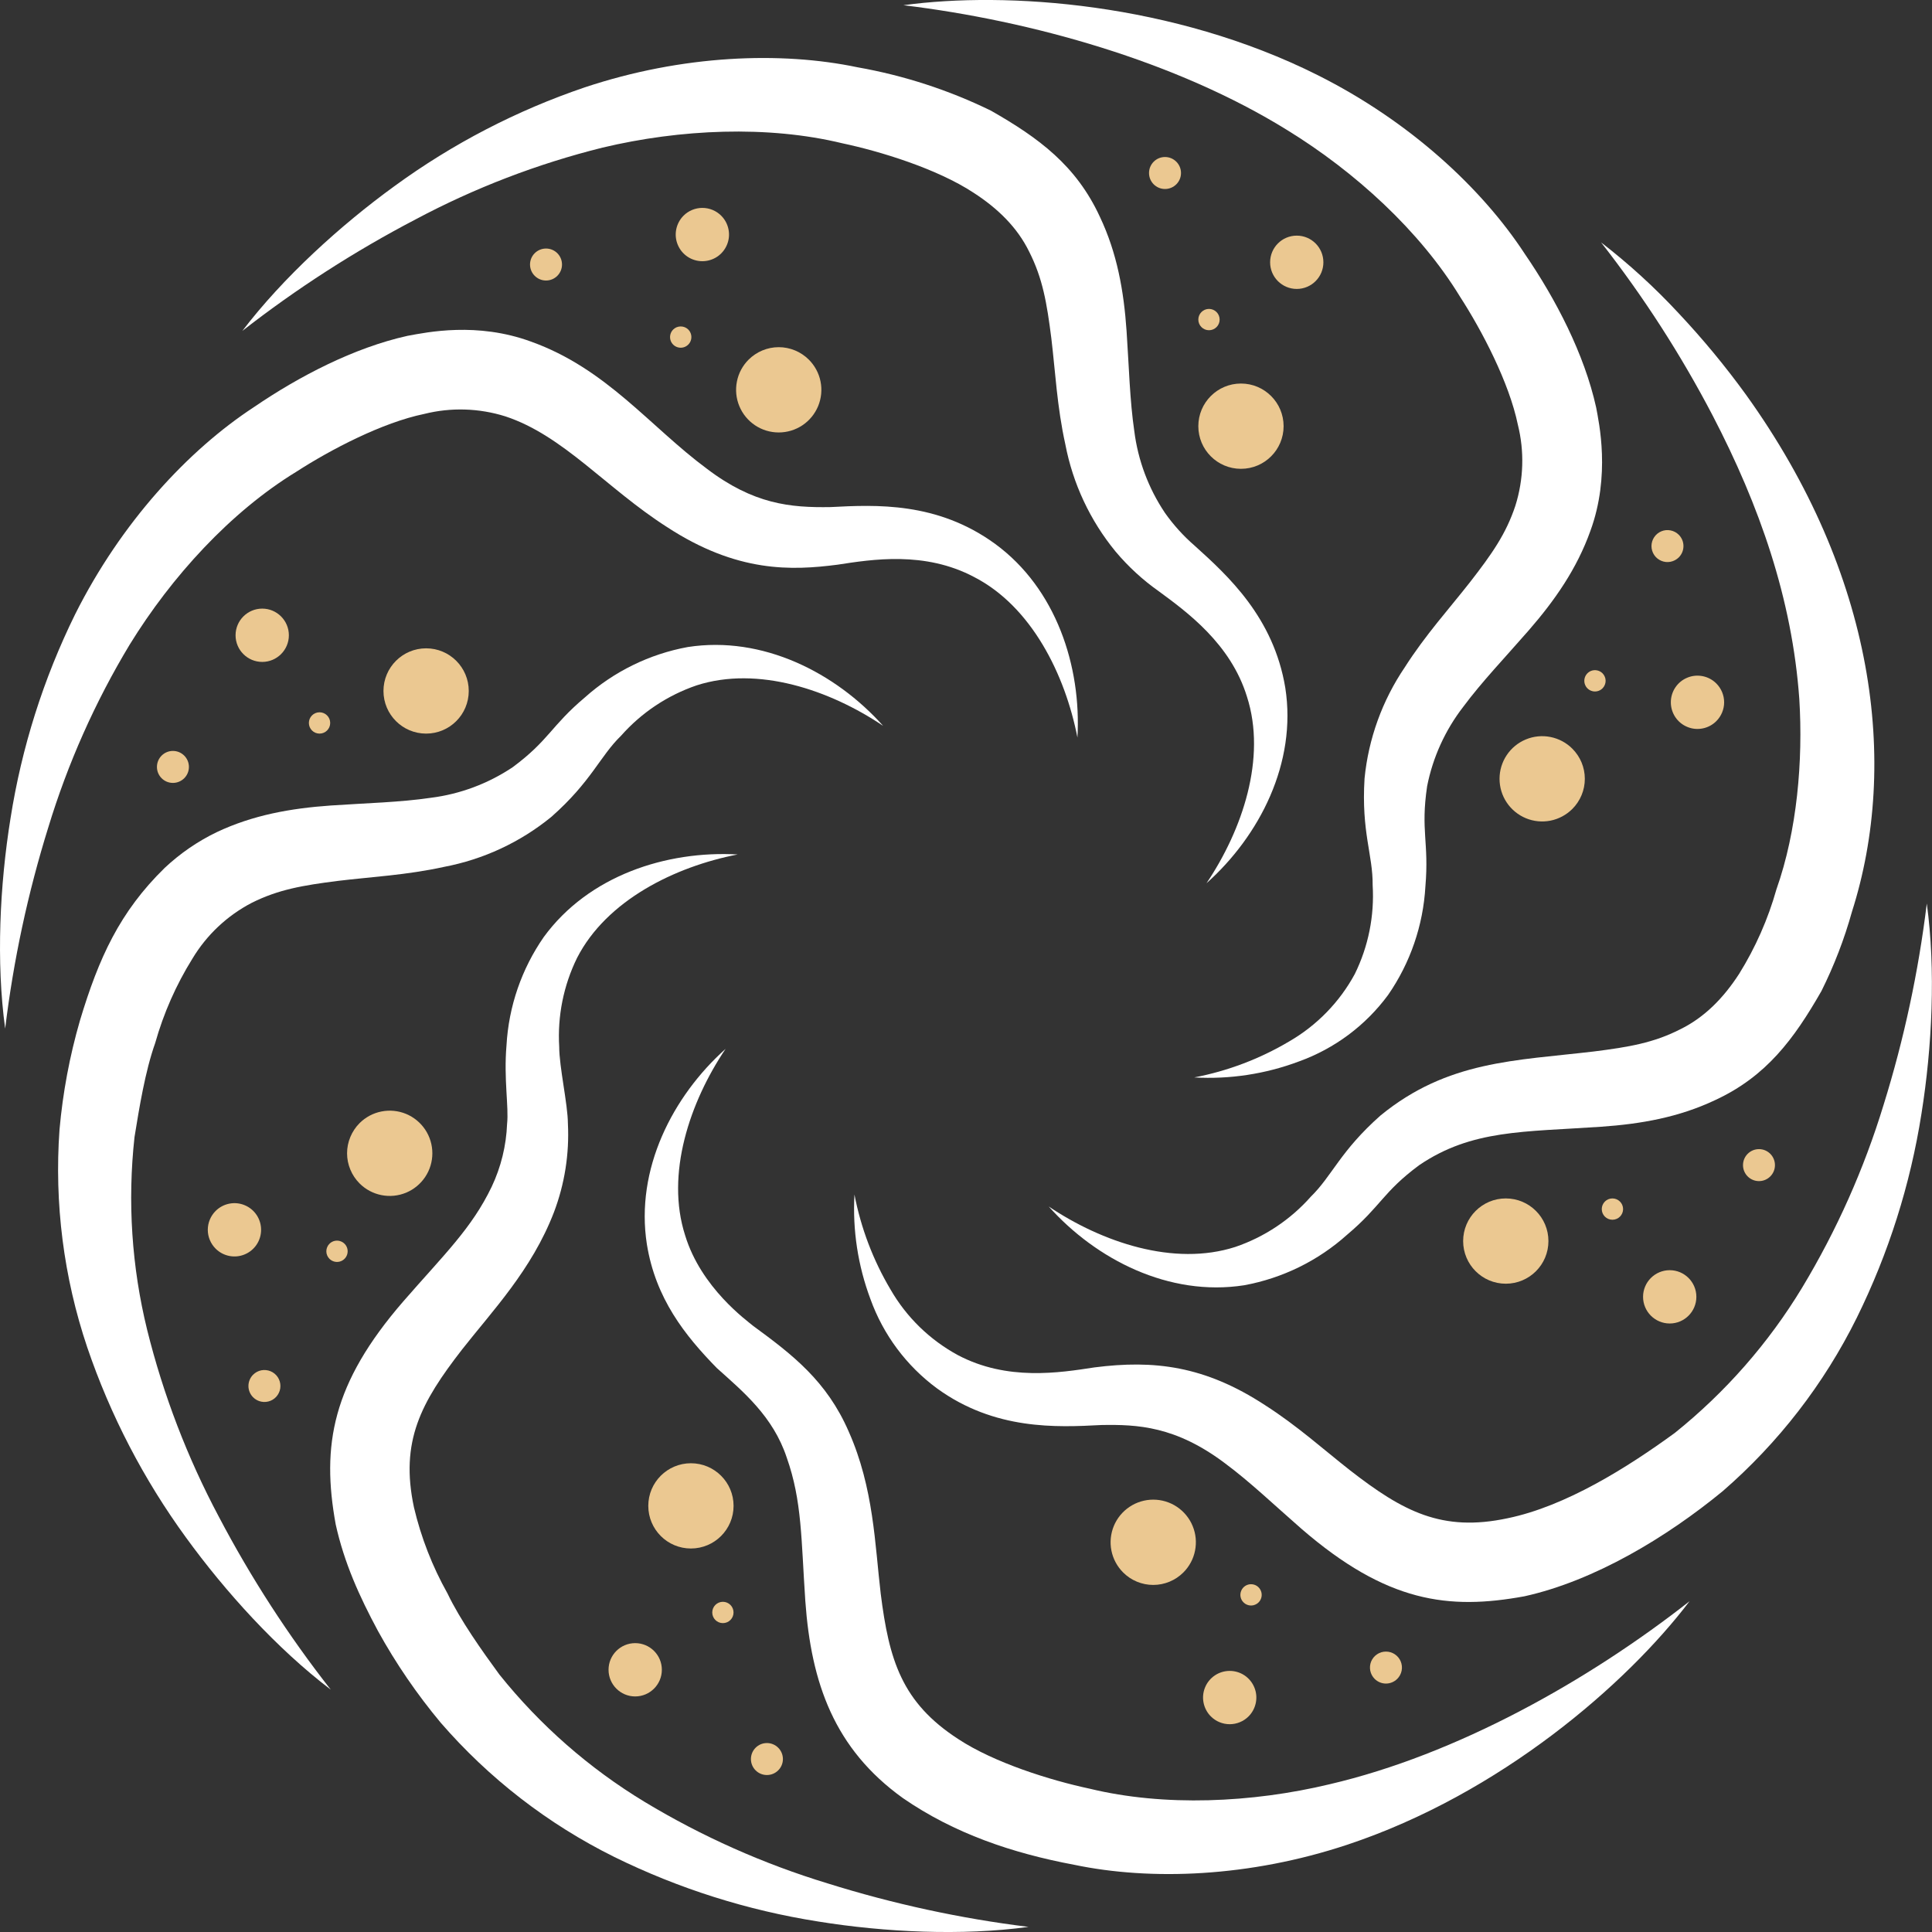
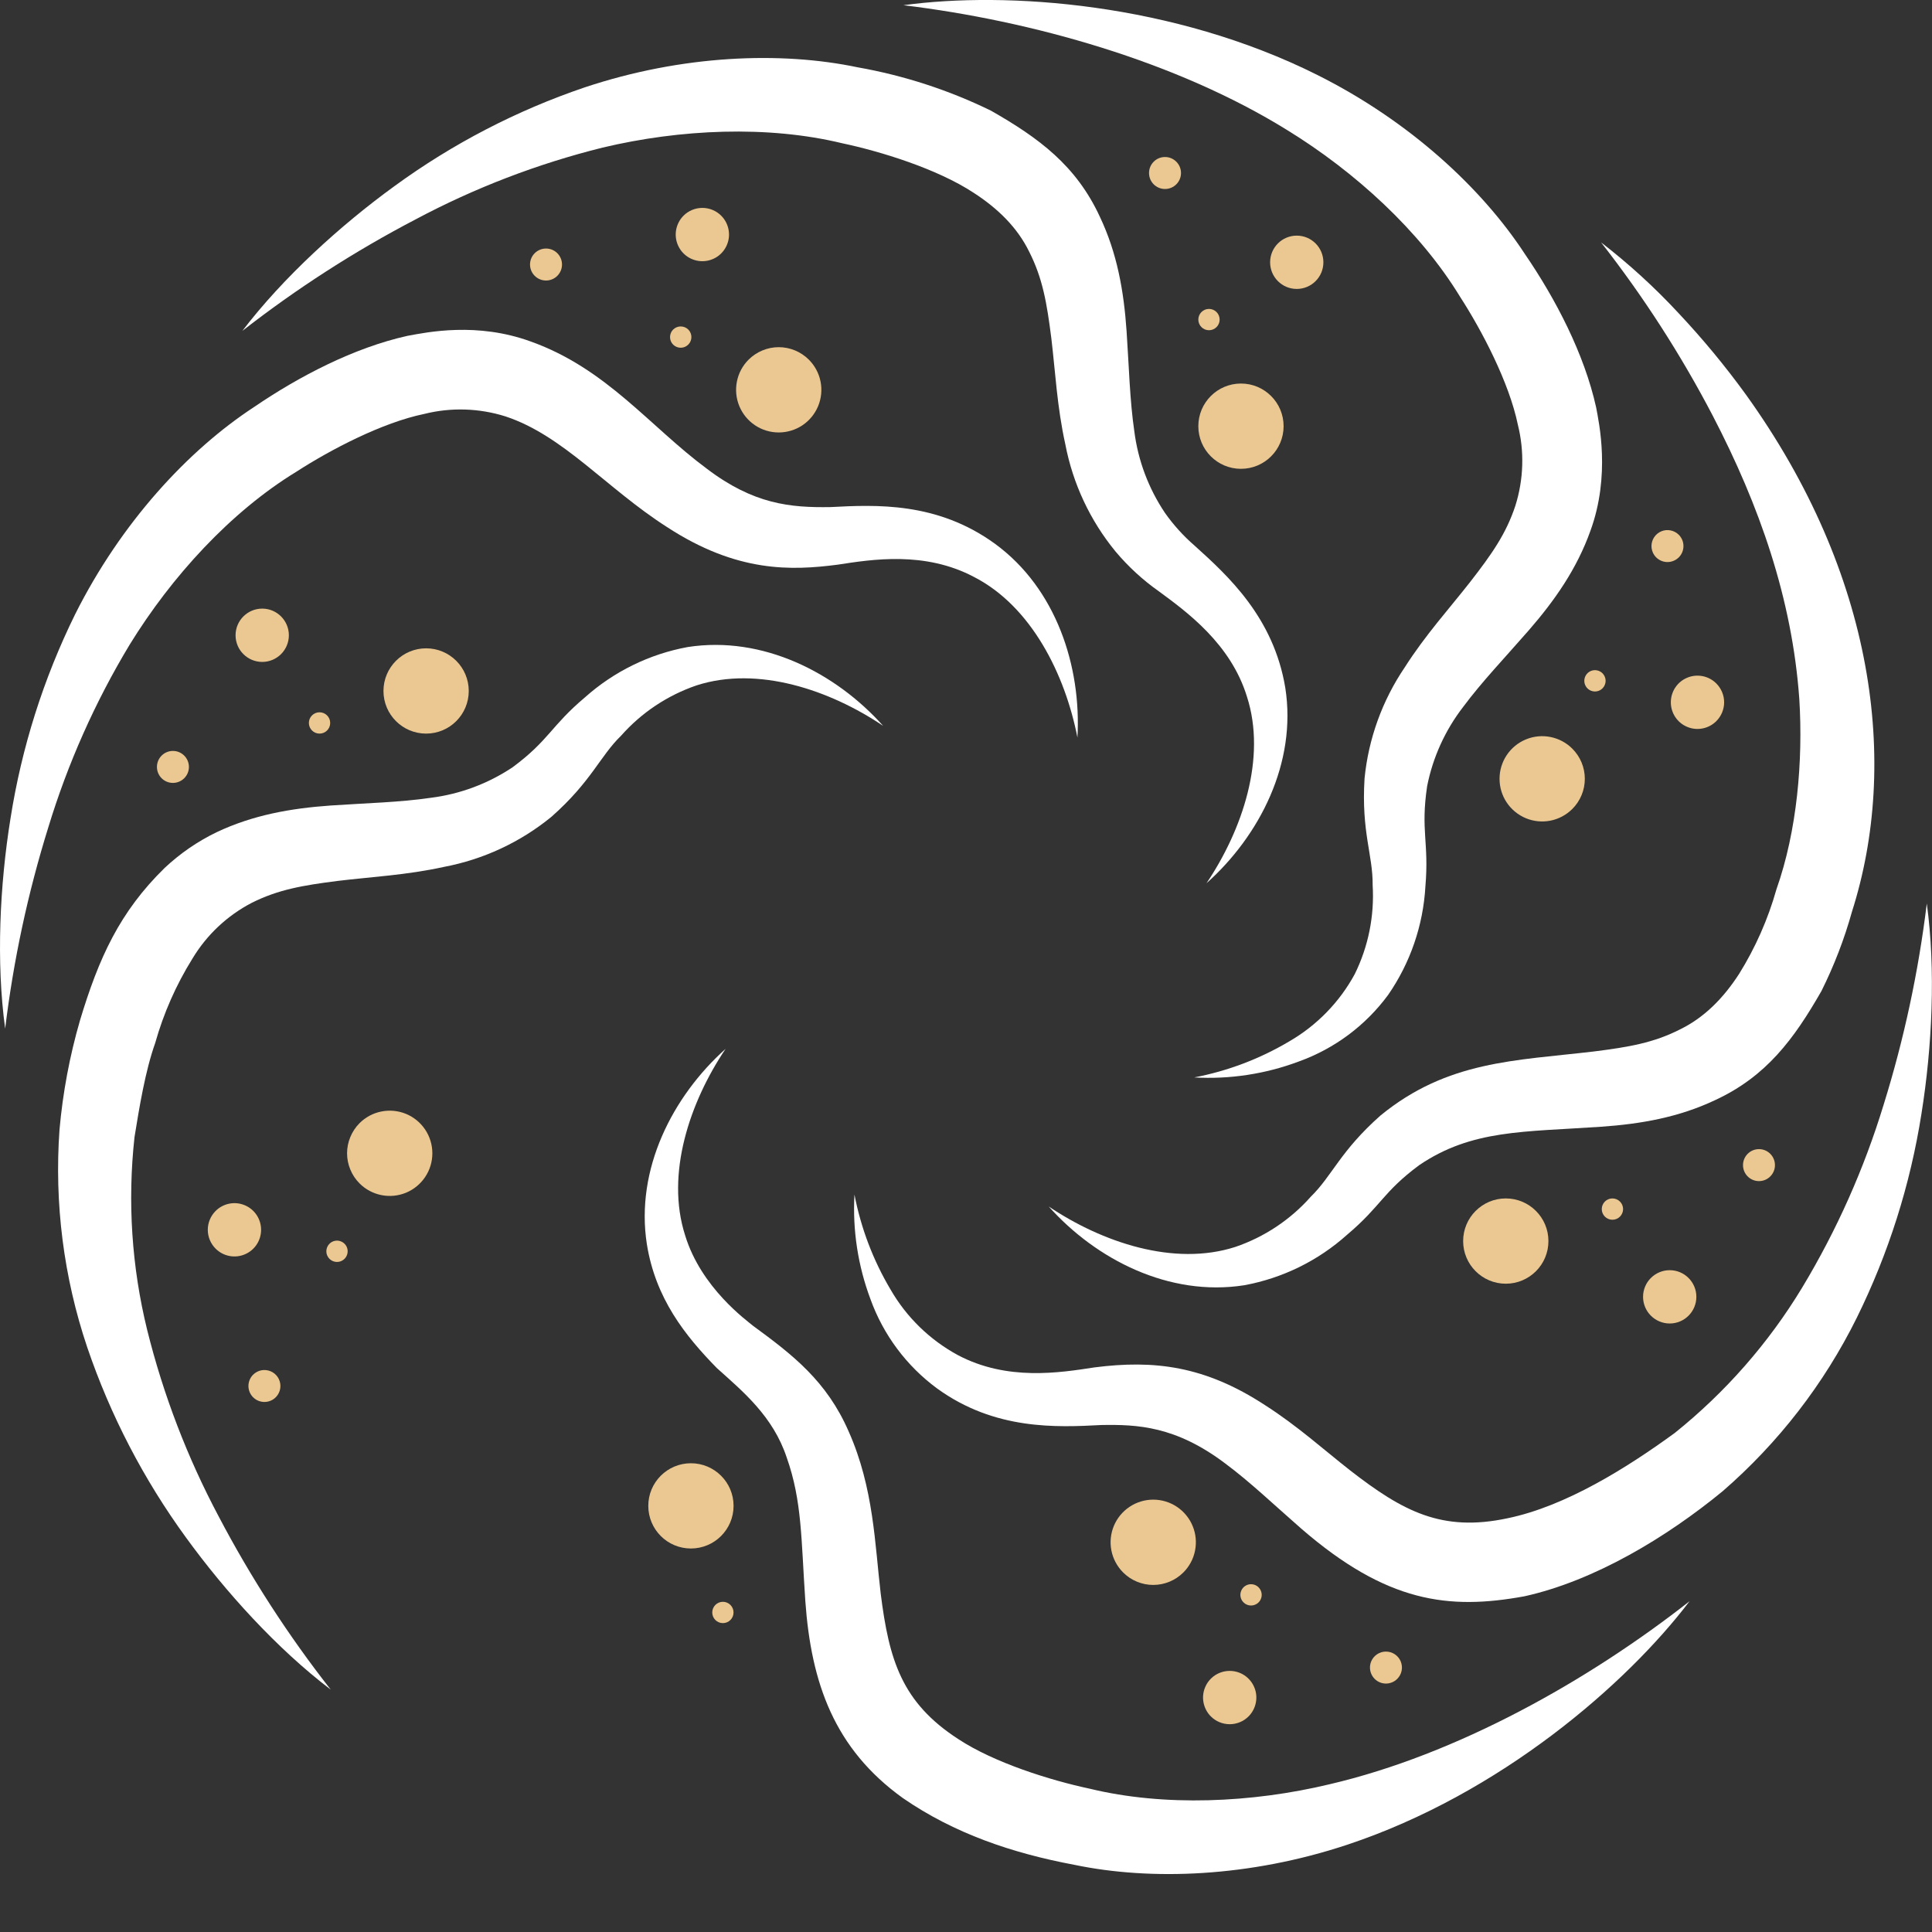
<svg xmlns="http://www.w3.org/2000/svg" width="56" height="56" viewBox="0 0 56 56" fill="none">
  <rect x="0" y="0" width="56" height="56" fill="#333333" stroke="none" />
  <g clip-path="url(#clip0_309_1012)">
    <path d="M7.025 9.591C8.203 8.046 9.862 6.535 11.438 5.392C13.12 4.165 14.978 3.201 16.95 2.532C19.777 1.591 22.631 1.483 24.86 1.951C26.2 2.188 27.5 2.61 28.722 3.207C30.113 4 31.194 4.797 31.881 6.285C32.379 7.335 32.574 8.428 32.654 9.592C32.725 10.635 32.747 11.601 32.878 12.495C32.985 13.343 33.289 14.154 33.765 14.864C34.013 15.216 34.303 15.536 34.628 15.818C35.592 16.687 36.918 17.895 37.255 19.937C37.595 22.112 36.51 24.227 34.971 25.601C36.011 24.056 36.717 21.972 36.144 20.194C35.67 18.649 34.38 17.722 33.596 17.144C33.127 16.814 32.703 16.425 32.334 15.985C31.597 15.087 31.097 14.019 30.879 12.878C30.639 11.797 30.588 10.754 30.473 9.802C30.343 8.775 30.221 8.068 29.834 7.301C29.491 6.598 28.931 6.047 28.222 5.588C27.156 4.887 25.506 4.384 24.415 4.153C22.252 3.629 19.718 3.742 17.463 4.279C15.579 4.748 13.76 5.446 12.046 6.359C10.279 7.282 8.598 8.364 7.025 9.591Z" fill="white" />
    <path d="M35.97 13.589C36.653 13.589 37.206 13.036 37.206 12.353C37.206 11.671 36.653 11.117 35.97 11.117C35.288 11.117 34.734 11.671 34.734 12.353C34.734 13.036 35.288 13.589 35.97 13.589Z" fill="#EBC891" />
    <path d="M35.043 9.572C35.214 9.572 35.352 9.434 35.352 9.263C35.352 9.093 35.214 8.954 35.043 8.954C34.873 8.954 34.734 9.093 34.734 9.263C34.734 9.434 34.873 9.572 35.043 9.572Z" fill="#EBC891" />
    <path d="M37.587 8.375C38.014 8.375 38.359 8.029 38.359 7.603C38.359 7.176 38.014 6.83 37.587 6.83C37.16 6.83 36.815 7.176 36.815 7.603C36.815 8.029 37.16 8.375 37.587 8.375Z" fill="#EBC891" />
    <path d="M33.768 5.478C34.024 5.478 34.232 5.271 34.232 5.015C34.232 4.759 34.024 4.551 33.768 4.551C33.512 4.551 33.305 4.759 33.305 5.015C33.305 5.271 33.512 5.478 33.768 5.478Z" fill="#EBC891" />
    <path d="M48.973 46.412C47.156 48.805 43.5 51.992 39.049 53.471C36.22 54.41 33.367 54.518 31.137 54.052C29.342 53.715 27.657 53.145 26.17 52.118C24.18 50.689 23.512 48.781 23.343 46.411C23.22 44.605 23.25 43.513 22.804 42.249C22.407 41.051 21.54 40.339 20.777 39.653C19.85 38.705 19.002 37.634 18.75 36.066C18.41 33.891 19.495 31.776 21.032 30.401C19.992 31.946 19.288 34.031 19.859 35.808C20.323 37.33 21.651 38.28 21.834 38.434C22.971 39.267 23.964 40.029 24.601 41.496C25.328 43.132 25.359 44.775 25.528 46.194C25.77 48.115 26.135 49.346 27.779 50.41C28.817 51.093 30.439 51.602 31.585 51.846C33.748 52.371 36.286 52.257 38.537 51.718C42.224 50.858 46.027 48.724 48.973 46.412Z" fill="white" />
    <path d="M20.027 44.884C20.709 44.884 21.263 44.331 21.263 43.648C21.263 42.966 20.709 42.413 20.027 42.413C19.344 42.413 18.791 42.966 18.791 43.648C18.791 44.331 19.344 44.884 20.027 44.884Z" fill="#EBC891" />
    <path d="M20.953 47.047C21.124 47.047 21.262 46.909 21.262 46.738C21.262 46.568 21.124 46.429 20.953 46.429C20.783 46.429 20.645 46.568 20.645 46.738C20.645 46.909 20.783 47.047 20.953 47.047Z" fill="#EBC891" />
-     <path d="M18.411 49.172C18.838 49.172 19.184 48.826 19.184 48.399C19.184 47.972 18.838 47.627 18.411 47.627C17.985 47.627 17.639 47.972 17.639 48.399C17.639 48.826 17.985 49.172 18.411 49.172Z" fill="#EBC891" />
-     <path d="M22.229 51.45C22.485 51.45 22.693 51.243 22.693 50.987C22.693 50.731 22.485 50.523 22.229 50.523C21.973 50.523 21.766 50.731 21.766 50.987C21.766 51.243 21.973 51.45 22.229 51.45Z" fill="#EBC891" />
    <path d="M9.587 48.975C8.031 47.793 6.528 46.133 5.389 44.563C4.163 42.88 3.198 41.022 2.528 39.051C1.845 37.022 1.572 34.878 1.725 32.743C1.82 31.673 2.018 30.614 2.317 29.582C2.865 27.759 3.471 26.432 4.77 25.16C5.218 24.739 5.727 24.388 6.281 24.121C7.33 23.625 8.422 23.43 9.588 23.348C10.633 23.277 11.597 23.256 12.491 23.124C13.339 23.017 14.15 22.713 14.86 22.238C15.915 21.456 15.97 21.043 16.95 20.218C17.791 19.465 18.823 18.959 19.933 18.755C22.108 18.417 24.223 19.5 25.598 21.039C24.053 19.999 21.969 19.293 20.191 19.866C19.348 20.154 18.594 20.656 18.004 21.323C17.386 21.922 17.149 22.645 15.983 23.676C15.083 24.412 14.012 24.911 12.87 25.127C11.788 25.366 10.747 25.417 9.796 25.533C8.77 25.663 8.062 25.785 7.293 26.171C6.584 26.541 5.991 27.099 5.579 27.784C5.105 28.545 4.741 29.37 4.498 30.234C4.209 31.044 4.035 32.119 3.899 32.958C3.693 34.828 3.817 36.721 4.266 38.549C4.734 40.433 5.432 42.252 6.344 43.965C7.272 45.73 8.357 47.407 9.587 48.975Z" fill="white" />
    <path d="M12.351 21.264C13.034 21.264 13.587 20.711 13.587 20.028C13.587 19.346 13.034 18.792 12.351 18.792C11.669 18.792 11.115 19.346 11.115 20.028C11.115 20.711 11.669 21.264 12.351 21.264Z" fill="#EBC891" />
    <path d="M9.262 21.264C9.433 21.264 9.571 21.126 9.571 20.955C9.571 20.785 9.433 20.646 9.262 20.646C9.091 20.646 8.953 20.785 8.953 20.955C8.953 21.126 9.091 21.264 9.262 21.264Z" fill="#EBC891" />
    <path d="M7.601 19.186C8.027 19.186 8.373 18.84 8.373 18.414C8.373 17.987 8.027 17.641 7.601 17.641C7.174 17.641 6.828 17.987 6.828 18.414C6.828 18.84 7.174 19.186 7.601 19.186Z" fill="#EBC891" />
    <path d="M5.012 22.693C5.268 22.693 5.476 22.486 5.476 22.23C5.476 21.974 5.268 21.766 5.012 21.766C4.756 21.766 4.549 21.974 4.549 22.23C4.549 22.486 4.756 22.693 5.012 22.693Z" fill="#EBC891" />
    <path d="M46.408 7.026C47.212 7.647 47.964 8.333 48.655 9.078C49.355 9.823 50.008 10.612 50.608 11.44C54.351 16.649 55.051 22.125 53.68 26.426C53.459 27.22 53.162 27.99 52.794 28.728C51.998 30.118 51.199 31.2 49.715 31.887C48.661 32.386 47.567 32.579 46.407 32.659C44.16 32.814 42.665 32.737 41.137 33.772C40.08 34.555 40.031 34.96 39.047 35.789C38.206 36.544 37.173 37.05 36.062 37.254C33.887 37.592 31.772 36.509 30.398 34.971C31.943 36.009 34.027 36.716 35.806 36.143C36.649 35.856 37.404 35.354 37.995 34.686C38.613 34.082 38.852 33.361 40.016 32.332C41.962 30.741 43.921 30.747 46.195 30.478C47.229 30.348 47.933 30.225 48.696 29.838C49.399 29.495 49.951 28.936 50.41 28.227C50.884 27.465 51.248 26.64 51.491 25.777C52.092 24.077 52.264 22.047 52.154 20.263C51.947 17.355 50.998 14.652 49.643 12.046C48.72 10.278 47.637 8.598 46.408 7.026Z" fill="white" />
    <path d="M43.646 37.209C44.329 37.209 44.882 36.656 44.882 35.973C44.882 35.291 44.329 34.737 43.646 34.737C42.964 34.737 42.41 35.291 42.41 35.973C42.41 36.656 42.964 37.209 43.646 37.209Z" fill="#EBC891" />
    <path d="M46.737 35.355C46.907 35.355 47.046 35.217 47.046 35.046C47.046 34.876 46.907 34.737 46.737 34.737C46.566 34.737 46.428 34.876 46.428 35.046C46.428 35.217 46.566 35.355 46.737 35.355Z" fill="#EBC891" />
    <path d="M48.398 38.362C48.824 38.362 49.17 38.016 49.17 37.589C49.17 37.163 48.824 36.817 48.398 36.817C47.971 36.817 47.625 37.163 47.625 37.589C47.625 38.016 47.971 38.362 48.398 38.362Z" fill="#EBC891" />
    <path d="M50.985 34.235C51.241 34.235 51.448 34.028 51.448 33.772C51.448 33.516 51.241 33.308 50.985 33.308C50.729 33.308 50.522 33.516 50.522 33.772C50.522 34.028 50.729 34.235 50.985 34.235Z" fill="#EBC891" />
-     <path d="M29.812 55.852C27.875 56.116 25.641 56.006 23.722 55.697C21.666 55.374 19.67 54.743 17.802 53.823C15.884 52.872 14.175 51.55 12.773 49.932C12.085 49.107 11.476 48.218 10.957 47.277C10.413 46.266 9.977 45.298 9.731 44.188C9.313 41.895 9.625 40.104 11.69 37.721C12.878 36.356 13.672 35.607 14.252 34.398C14.522 33.827 14.674 33.207 14.698 32.576C14.752 32.088 14.598 31.278 14.681 30.302C14.744 29.174 15.118 28.086 15.763 27.158C17.062 25.38 19.316 24.651 21.382 24.767C19.559 25.12 17.581 26.098 16.727 27.764C16.334 28.564 16.156 29.452 16.209 30.342C16.209 30.926 16.458 32.004 16.461 32.567C16.505 33.444 16.367 34.32 16.055 35.141C15.412 36.811 14.27 37.997 13.39 39.12C12.206 40.647 11.59 41.776 11.999 43.693C12.205 44.566 12.532 45.405 12.971 46.187C13.339 46.959 13.975 47.854 14.474 48.536C15.651 50.005 17.077 51.256 18.687 52.23C20.349 53.232 22.129 54.025 23.986 54.59C25.886 55.185 27.836 55.608 29.812 55.852Z" fill="white" />
    <path d="M10.423 32.554C10.596 32.382 10.816 32.264 11.056 32.217C11.296 32.169 11.544 32.194 11.77 32.287C11.995 32.381 12.188 32.539 12.324 32.742C12.46 32.946 12.532 33.184 12.532 33.429C12.532 33.673 12.46 33.912 12.324 34.115C12.188 34.319 11.995 34.477 11.77 34.571C11.544 34.664 11.296 34.689 11.056 34.641C10.816 34.593 10.596 34.476 10.423 34.303C10.308 34.188 10.217 34.052 10.155 33.902C10.092 33.752 10.06 33.591 10.06 33.429C10.06 33.266 10.092 33.106 10.155 32.956C10.217 32.806 10.308 32.669 10.423 32.554Z" fill="#EBC891" />
    <path d="M9.55 36.051C9.593 36.007 9.648 35.978 9.708 35.966C9.768 35.954 9.83 35.96 9.886 35.984C9.943 36.007 9.991 36.047 10.025 36.097C10.059 36.148 10.077 36.208 10.077 36.269C10.077 36.33 10.059 36.39 10.025 36.441C9.991 36.492 9.943 36.531 9.886 36.555C9.83 36.578 9.768 36.584 9.708 36.572C9.648 36.56 9.593 36.531 9.55 36.488C9.521 36.459 9.498 36.425 9.483 36.388C9.467 36.35 9.459 36.31 9.459 36.269C9.459 36.229 9.467 36.188 9.483 36.151C9.498 36.113 9.521 36.079 9.55 36.051Z" fill="#EBC891" />
    <path d="M6.25 35.1C6.358 34.992 6.495 34.919 6.645 34.889C6.795 34.859 6.95 34.874 7.091 34.933C7.233 34.991 7.353 35.09 7.438 35.217C7.523 35.344 7.568 35.494 7.568 35.647C7.568 35.799 7.523 35.949 7.438 36.076C7.353 36.203 7.233 36.302 7.091 36.36C6.95 36.419 6.795 36.434 6.645 36.404C6.495 36.374 6.358 36.301 6.25 36.193C6.105 36.048 6.023 35.851 6.023 35.647C6.023 35.442 6.105 35.245 6.25 35.1Z" fill="#EBC891" />
    <path d="M7.337 39.846C7.402 39.782 7.484 39.737 7.574 39.719C7.664 39.702 7.757 39.711 7.842 39.746C7.927 39.781 7.999 39.84 8.05 39.916C8.101 39.993 8.128 40.082 8.128 40.174C8.128 40.266 8.101 40.355 8.05 40.431C7.999 40.508 7.927 40.567 7.842 40.602C7.757 40.637 7.664 40.646 7.574 40.628C7.484 40.611 7.402 40.566 7.337 40.501C7.25 40.414 7.201 40.297 7.201 40.174C7.201 40.051 7.25 39.933 7.337 39.846Z" fill="#EBC891" />
    <path d="M26.186 0.151C29.17 -0.258 34.009 0.079 38.194 2.178C40.867 3.518 42.959 5.463 44.199 7.362C45.095 8.67 45.922 10.26 46.265 11.809C46.345 12.242 46.688 13.779 46.098 15.389C45.707 16.484 45.072 17.397 44.307 18.276C43.62 19.064 42.948 19.766 42.413 20.487C41.89 21.163 41.531 21.951 41.366 22.789C41.173 24.09 41.425 24.408 41.316 25.693C41.252 26.822 40.878 27.91 40.235 28.839C39.583 29.724 38.683 30.395 37.649 30.767C36.681 31.131 35.647 31.288 34.615 31.23C35.586 31.044 36.517 30.691 37.368 30.186C38.169 29.723 38.828 29.047 39.269 28.233C39.663 27.433 39.841 26.545 39.787 25.655C39.796 24.78 39.456 24.121 39.552 22.565C39.666 21.41 40.067 20.302 40.719 19.341C41.316 18.404 42.016 17.632 42.606 16.878C43.243 16.059 43.655 15.472 43.924 14.658C44.164 13.896 44.189 13.082 43.995 12.307C43.743 11.088 42.957 9.585 42.319 8.599C41.153 6.688 39.276 4.979 37.309 3.77C34.097 1.778 29.895 0.599 26.186 0.151Z" fill="white" />
    <path d="M45.574 23.449C45.401 23.621 45.181 23.739 44.941 23.787C44.702 23.834 44.453 23.81 44.227 23.716C44.002 23.622 43.809 23.464 43.673 23.261C43.537 23.058 43.465 22.819 43.465 22.574C43.465 22.33 43.537 22.091 43.673 21.888C43.809 21.684 44.002 21.526 44.227 21.433C44.453 21.339 44.702 21.314 44.941 21.362C45.181 21.41 45.401 21.527 45.574 21.7C45.689 21.815 45.78 21.951 45.843 22.101C45.905 22.251 45.937 22.412 45.937 22.574C45.937 22.737 45.905 22.898 45.843 23.047C45.78 23.198 45.689 23.334 45.574 23.449Z" fill="#EBC891" />
    <path d="M46.449 19.953C46.406 19.996 46.351 20.025 46.291 20.037C46.231 20.049 46.169 20.043 46.112 20.019C46.056 19.996 46.008 19.956 45.974 19.906C45.94 19.855 45.922 19.795 45.922 19.734C45.922 19.673 45.94 19.613 45.974 19.562C46.008 19.512 46.056 19.472 46.112 19.448C46.169 19.425 46.231 19.419 46.291 19.431C46.351 19.443 46.406 19.472 46.449 19.515C46.478 19.544 46.501 19.578 46.516 19.616C46.532 19.653 46.54 19.693 46.54 19.734C46.54 19.774 46.532 19.815 46.516 19.852C46.501 19.89 46.478 19.924 46.449 19.953Z" fill="#EBC891" />
    <path d="M49.748 20.903C49.64 21.011 49.503 21.084 49.353 21.114C49.203 21.144 49.048 21.129 48.907 21.07C48.765 21.012 48.645 20.913 48.56 20.786C48.475 20.659 48.43 20.509 48.43 20.357C48.43 20.204 48.475 20.054 48.56 19.927C48.645 19.8 48.765 19.701 48.907 19.643C49.048 19.584 49.203 19.569 49.353 19.599C49.503 19.629 49.64 19.702 49.748 19.81C49.893 19.955 49.975 20.152 49.975 20.357C49.975 20.561 49.893 20.758 49.748 20.903Z" fill="#EBC891" />
    <path d="M48.66 16.157C48.595 16.221 48.512 16.265 48.422 16.283C48.333 16.301 48.239 16.292 48.155 16.256C48.07 16.221 47.998 16.162 47.947 16.086C47.896 16.009 47.869 15.92 47.869 15.828C47.869 15.737 47.896 15.647 47.947 15.571C47.998 15.495 48.07 15.435 48.155 15.4C48.239 15.365 48.333 15.356 48.422 15.374C48.512 15.392 48.595 15.435 48.66 15.5C48.703 15.543 48.737 15.594 48.761 15.651C48.784 15.707 48.796 15.767 48.796 15.828C48.796 15.889 48.784 15.95 48.761 16.006C48.737 16.062 48.703 16.114 48.66 16.157Z" fill="#EBC891" />
    <path d="M55.849 26.189C56.112 28.11 56.004 30.347 55.695 32.278C55.373 34.335 54.74 36.331 53.819 38.198C52.869 40.116 51.546 41.825 49.928 43.227C48.309 44.557 46.22 45.819 44.188 46.269C41.989 46.672 40.195 46.452 37.721 44.311C36.934 43.624 36.232 42.952 35.511 42.417C34.077 41.336 32.971 41.286 31.923 41.305C30.624 41.373 28.834 41.459 27.159 40.243C26.275 39.591 25.604 38.691 25.231 37.657C24.868 36.689 24.71 35.657 24.767 34.625C24.954 35.595 25.307 36.526 25.812 37.376C26.274 38.179 26.95 38.837 27.765 39.279C29.197 40.036 30.717 39.789 31.723 39.635C33.447 39.414 34.917 39.585 36.666 40.728C37.602 41.326 38.375 42.025 39.129 42.616C40.661 43.806 41.791 44.415 43.7 44.007C45.384 43.659 47.162 42.542 48.544 41.535C50.012 40.357 51.263 38.931 52.237 37.321C53.239 35.658 54.032 33.878 54.598 32.021C55.19 30.119 55.608 28.167 55.849 26.189Z" fill="white" />
    <path d="M32.554 45.578C32.381 45.405 32.263 45.185 32.215 44.945C32.167 44.705 32.192 44.457 32.285 44.231C32.379 44.005 32.537 43.812 32.741 43.676C32.944 43.54 33.183 43.468 33.427 43.468C33.672 43.468 33.911 43.54 34.114 43.676C34.317 43.812 34.476 44.005 34.569 44.231C34.663 44.457 34.687 44.705 34.639 44.945C34.592 45.185 34.474 45.405 34.301 45.578C34.069 45.81 33.755 45.94 33.427 45.94C33.1 45.94 32.785 45.81 32.554 45.578Z" fill="#EBC891" />
    <path d="M36.044 46.446C36 46.403 35.971 46.348 35.959 46.288C35.947 46.228 35.953 46.166 35.977 46.11C36 46.053 36.04 46.005 36.09 45.971C36.141 45.937 36.201 45.919 36.262 45.919C36.323 45.919 36.383 45.937 36.434 45.971C36.484 46.005 36.524 46.053 36.547 46.11C36.571 46.166 36.577 46.228 36.565 46.288C36.553 46.348 36.524 46.403 36.481 46.446C36.452 46.475 36.418 46.498 36.38 46.513C36.343 46.529 36.303 46.537 36.262 46.537C36.221 46.537 36.181 46.529 36.144 46.513C36.106 46.498 36.072 46.475 36.044 46.446Z" fill="#EBC891" />
    <path d="M35.097 49.751C34.989 49.643 34.916 49.505 34.886 49.355C34.856 49.206 34.871 49.05 34.93 48.909C34.988 48.768 35.087 48.647 35.214 48.562C35.341 48.477 35.491 48.432 35.644 48.432C35.796 48.432 35.946 48.477 36.073 48.562C36.2 48.647 36.299 48.768 36.357 48.909C36.416 49.05 36.431 49.206 36.401 49.355C36.371 49.505 36.298 49.643 36.19 49.751C36.045 49.896 35.848 49.977 35.644 49.977C35.439 49.977 35.242 49.896 35.097 49.751Z" fill="#EBC891" />
    <path d="M39.845 48.663C39.78 48.598 39.736 48.516 39.718 48.426C39.7 48.336 39.709 48.243 39.744 48.158C39.779 48.073 39.839 48.001 39.915 47.95C39.991 47.899 40.081 47.872 40.172 47.872C40.264 47.872 40.354 47.899 40.43 47.95C40.506 48.001 40.566 48.073 40.601 48.158C40.636 48.243 40.645 48.336 40.627 48.426C40.609 48.516 40.565 48.598 40.5 48.663C40.413 48.75 40.295 48.799 40.172 48.799C40.05 48.799 39.932 48.75 39.845 48.663Z" fill="#EBC891" />
    <path d="M0.15 29.814C-0.116 27.881 -0.005 25.642 0.304 23.725C0.627 21.669 1.258 19.673 2.178 17.805C3.513 15.142 5.455 13.047 7.361 11.8C8.671 10.906 10.261 10.079 11.809 9.735C12.39 9.628 13.825 9.328 15.39 9.901C17.584 10.686 18.835 12.362 20.488 13.586C21.843 14.615 22.904 14.718 24.076 14.698C25.392 14.629 27.165 14.544 28.838 15.76C30.618 17.059 31.346 19.321 31.23 21.378C30.875 19.554 29.898 17.578 28.233 16.724C26.802 15.967 25.277 16.214 24.275 16.368C22.952 16.538 21.37 16.608 19.331 15.275C17.578 14.155 16.331 12.623 14.649 12.069C13.886 11.829 13.072 11.804 12.297 11.998C11.08 12.248 9.58 13.033 8.589 13.674C6.686 14.836 4.974 16.71 3.758 18.686C2.756 20.348 1.964 22.128 1.399 23.985C0.807 25.886 0.389 27.837 0.15 29.814Z" fill="white" />
    <path d="M23.445 10.425C23.618 10.598 23.736 10.818 23.784 11.058C23.832 11.298 23.807 11.546 23.714 11.772C23.62 11.998 23.462 12.191 23.259 12.327C23.055 12.463 22.816 12.535 22.572 12.535C22.327 12.535 22.088 12.463 21.885 12.327C21.682 12.191 21.523 11.998 21.43 11.772C21.336 11.546 21.312 11.298 21.36 11.058C21.407 10.818 21.525 10.598 21.698 10.425C21.93 10.194 22.244 10.063 22.572 10.063C22.899 10.063 23.214 10.194 23.445 10.425Z" fill="#EBC891" />
    <path d="M19.95 9.552C19.993 9.595 20.022 9.65 20.034 9.71C20.046 9.77 20.04 9.832 20.016 9.889C19.993 9.945 19.953 9.994 19.902 10.027C19.852 10.061 19.792 10.079 19.731 10.079C19.67 10.079 19.61 10.061 19.559 10.027C19.508 9.994 19.469 9.945 19.445 9.889C19.422 9.832 19.416 9.77 19.428 9.71C19.44 9.65 19.469 9.595 19.512 9.552C19.541 9.523 19.575 9.501 19.613 9.485C19.65 9.47 19.69 9.462 19.731 9.462C19.771 9.462 19.812 9.47 19.849 9.485C19.887 9.501 19.921 9.523 19.95 9.552Z" fill="#EBC891" />
    <path d="M20.904 6.252C21.013 6.36 21.086 6.498 21.116 6.648C21.146 6.798 21.131 6.953 21.072 7.094C21.014 7.235 20.915 7.356 20.788 7.441C20.66 7.526 20.511 7.571 20.358 7.571C20.206 7.571 20.056 7.526 19.929 7.441C19.802 7.356 19.703 7.235 19.645 7.094C19.586 6.953 19.571 6.798 19.601 6.648C19.631 6.498 19.704 6.36 19.812 6.252C19.957 6.107 20.154 6.026 20.358 6.026C20.563 6.026 20.76 6.107 20.904 6.252Z" fill="#EBC891" />
    <path d="M15.827 8.131C16.083 8.131 16.29 7.923 16.29 7.667C16.29 7.411 16.083 7.204 15.827 7.204C15.571 7.204 15.363 7.411 15.363 7.667C15.363 7.923 15.571 8.131 15.827 8.131Z" fill="#EBC891" />
  </g>
  <defs>
    <clipPath id="clip0_309_1012">
      <rect width="55.997" height="56" fill="white" />
    </clipPath>
  </defs>
</svg>